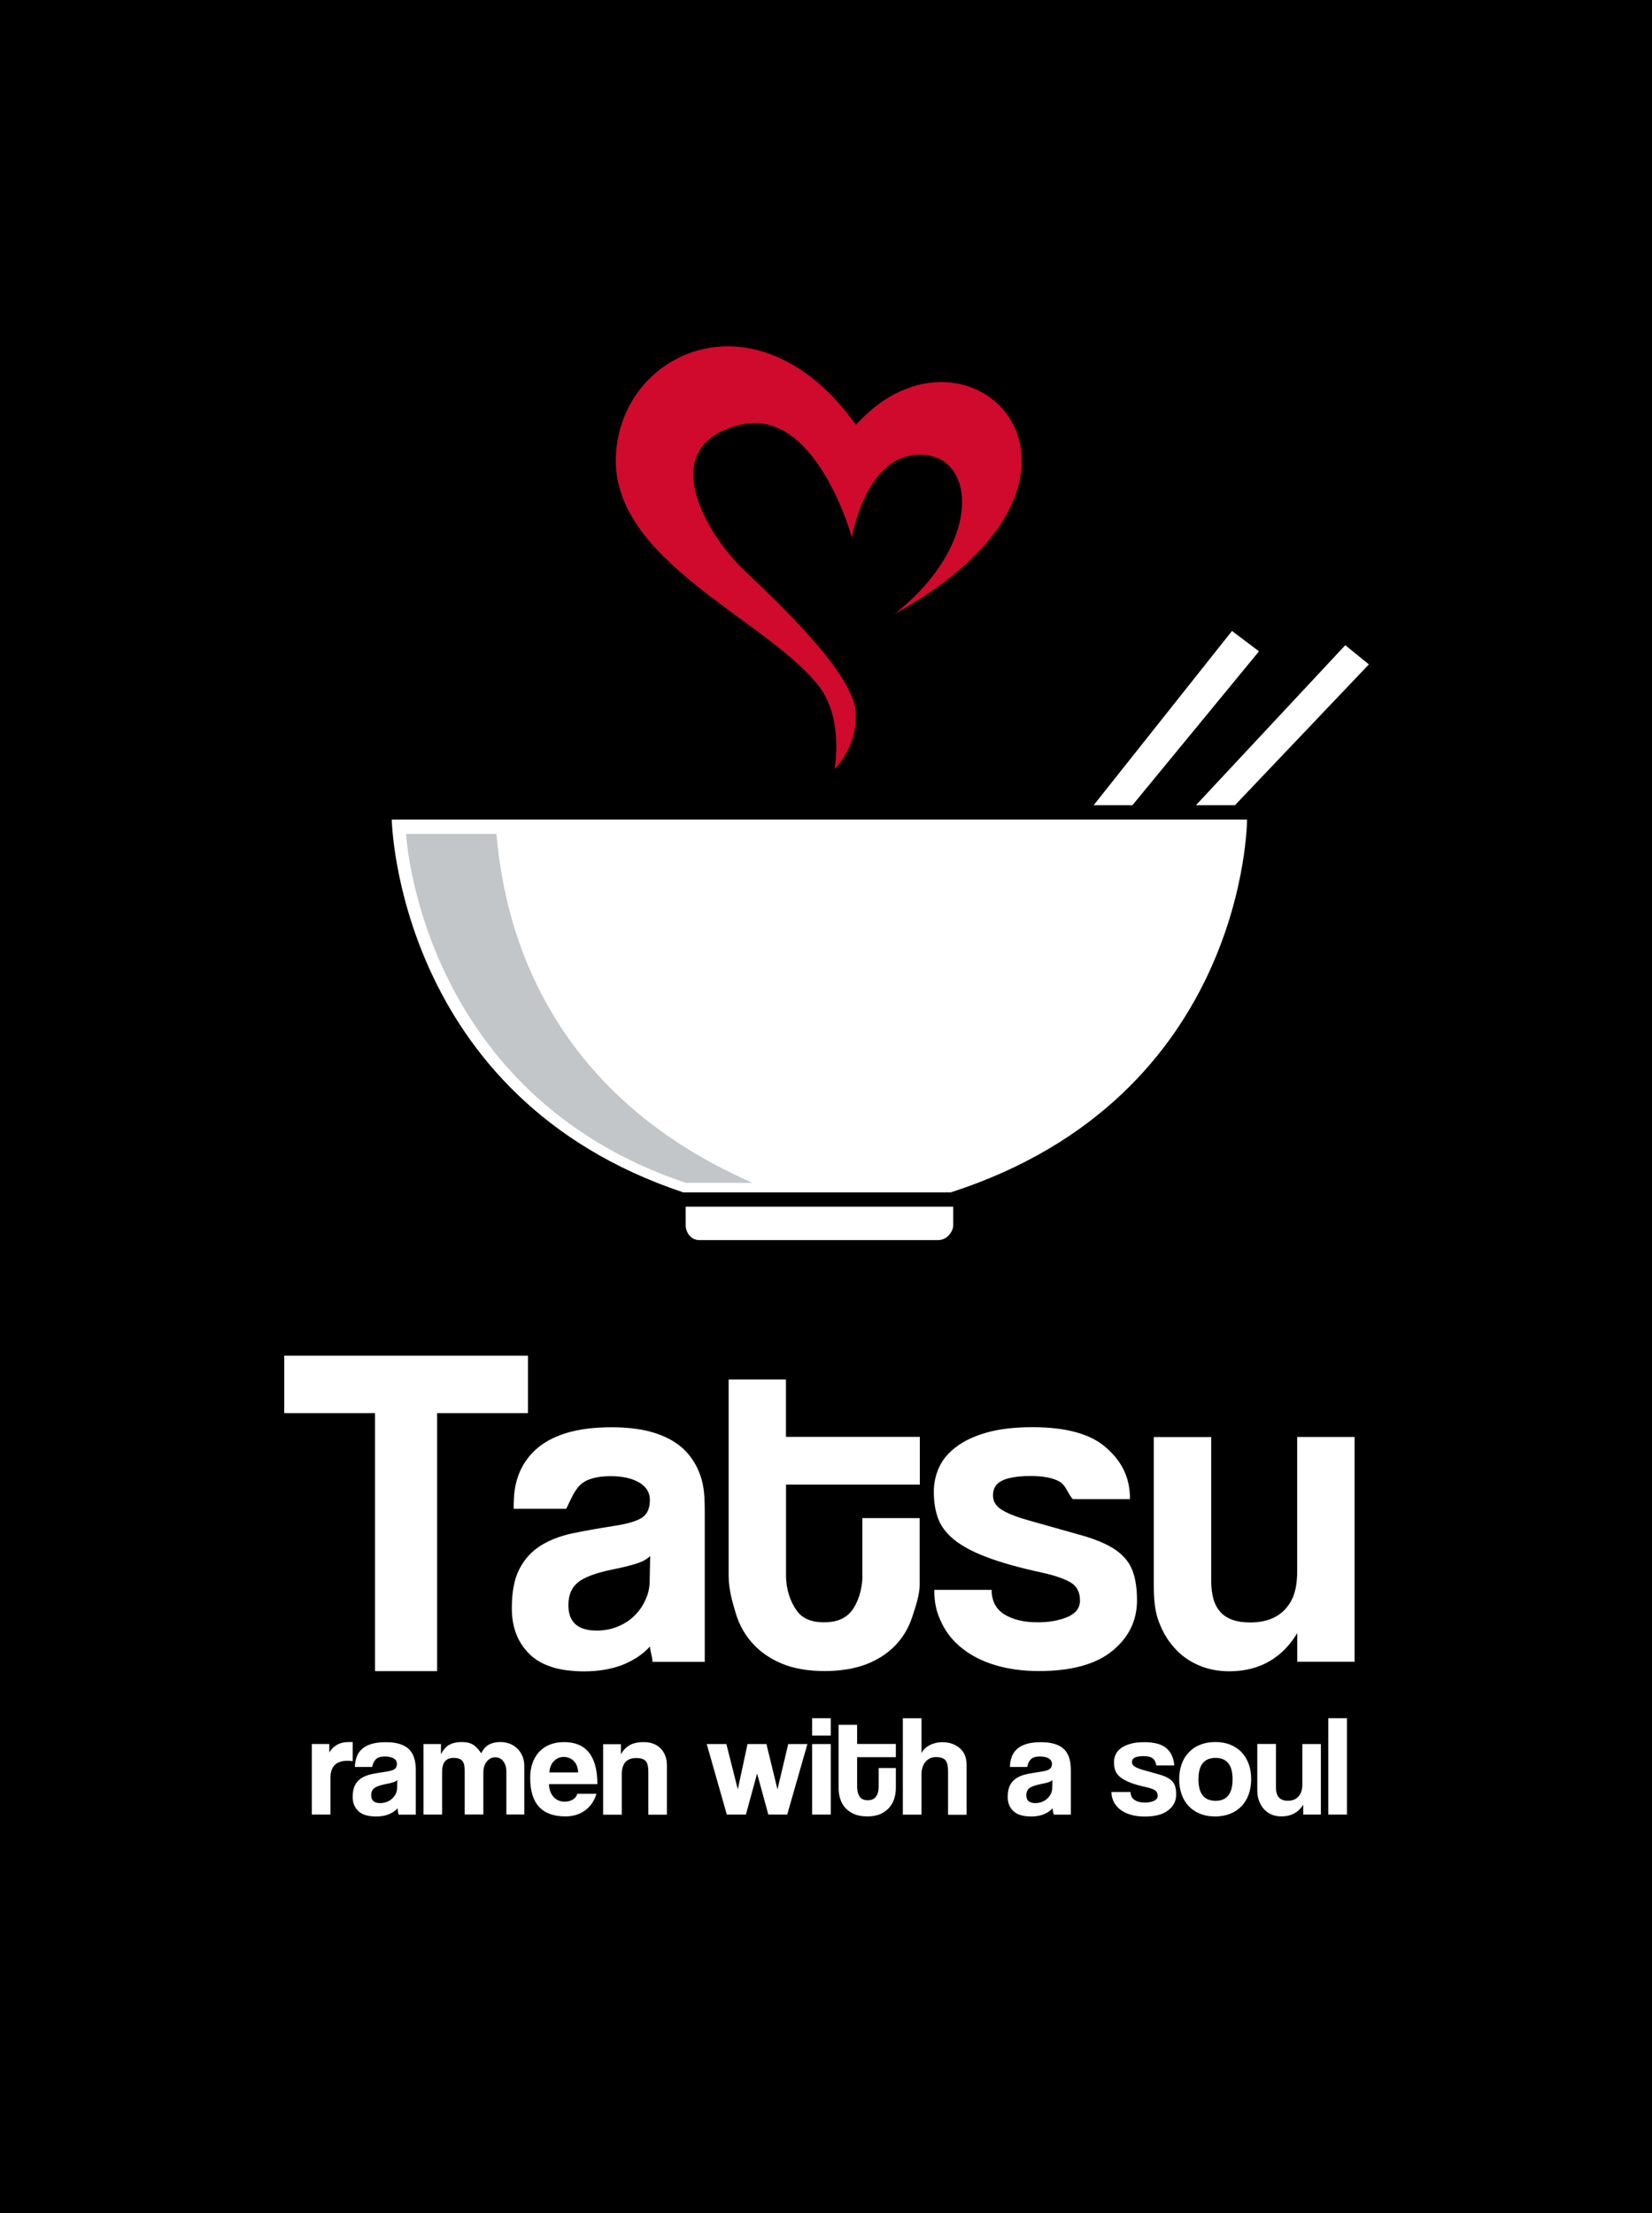
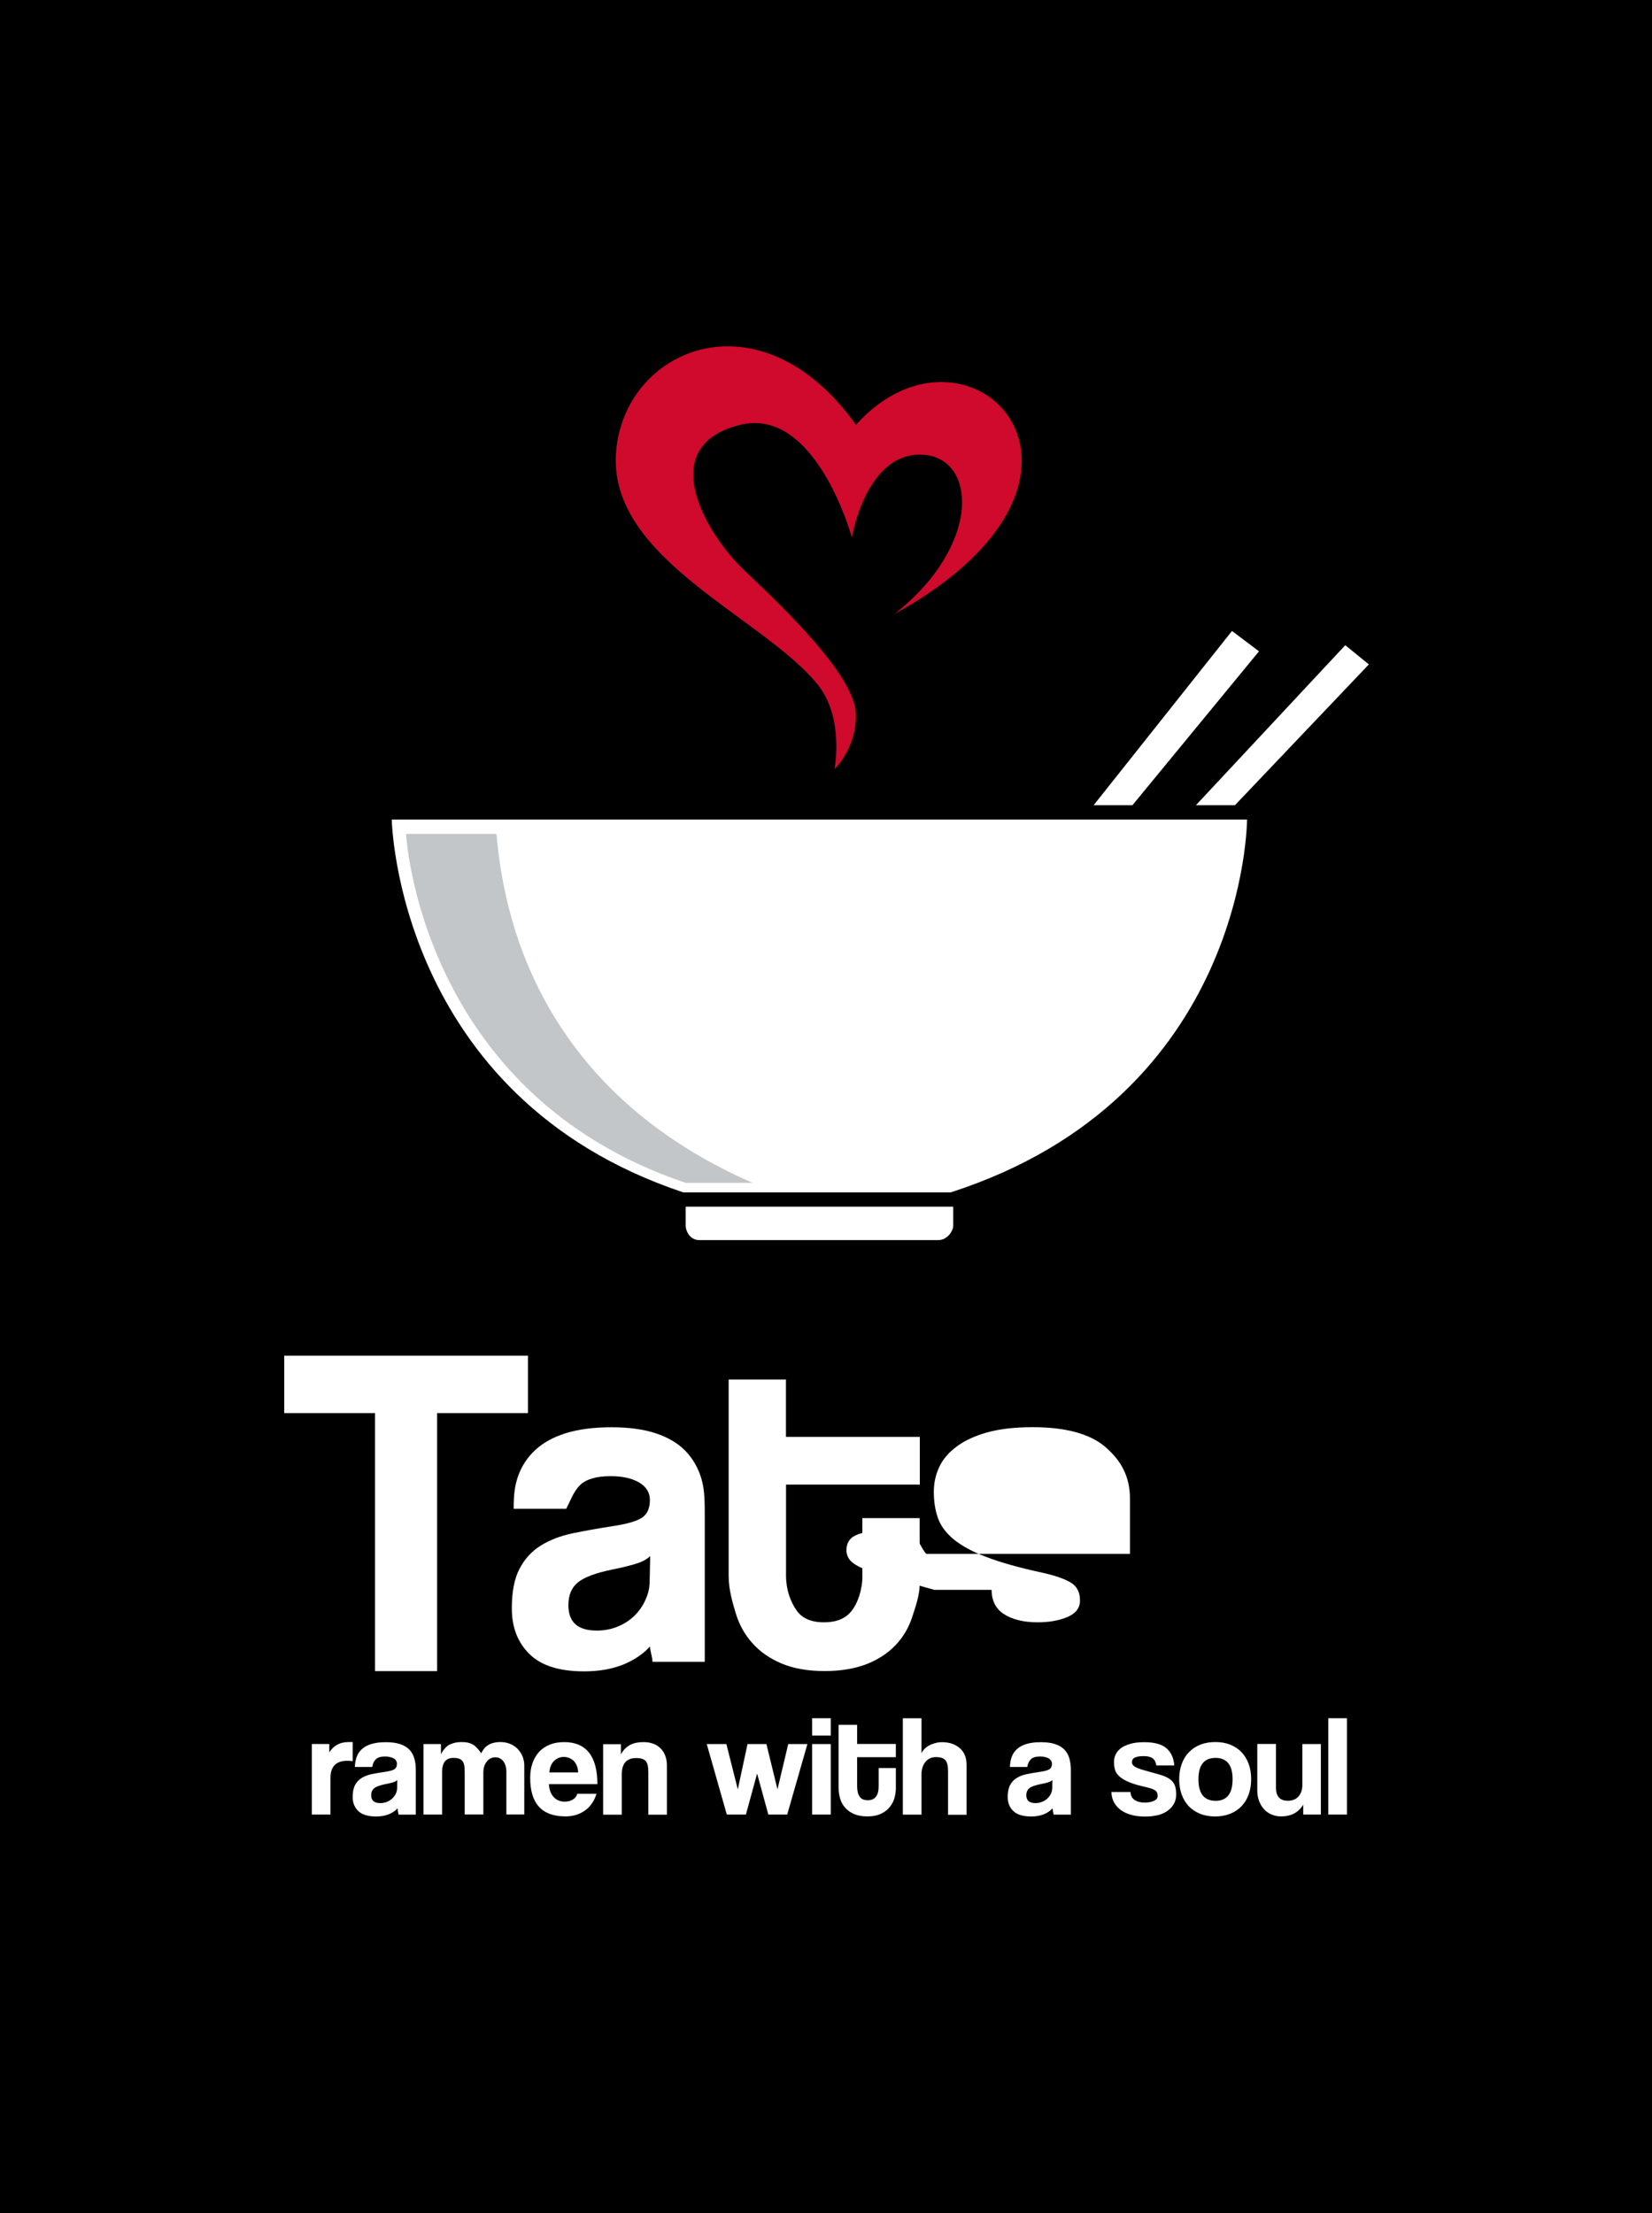
<svg xmlns="http://www.w3.org/2000/svg" version="1.1" x="0" y="0" width="224" height="300" viewBox="0 0 224 300" enable-background="new 0 0 224 300" xml:space="preserve">
  <g id="Website" display="none" />
  <g id="Guides" />
  <g id="Online_Ordering" />
  <g id="Common">
    <rect fill-rule="evenodd" clip-rule="evenodd" width="224" height="300" />
    <polygon fill-rule="evenodd" clip-rule="evenodd" fill="#FFFFFF" points="59.27 226.53 59.27 191.55 71.59 191.55 71.59 183.77 38.54 183.77 38.54 191.55 50.85 191.55 50.85 226.53 " />
    <path fill-rule="evenodd" clip-rule="evenodd" fill="#FFFFFF" d="M95.56 225.24v-19.44c0-1.94 0.02-3.73-0.43-5.27 -0.44-1.53-1.19-2.82-2.19-3.85 -1-1.04-2.34-1.83-3.99-2.38 -1.65-0.55-3.66-0.83-6.04-0.83 -2.42 0-4.49 0.28-6.18 0.8 -1.7 0.53-3.07 1.29-4.14 2.27 -1.06 0.99-1.84 2.16-2.32 3.5 -0.48 1.36-0.62 2.53-0.62 4.48h7.13c0.65-1.3 1.05-2.41 1.88-3.22 0.82-0.79 2.2-1.2 4.13-1.2 1.62 0 2.91 0.29 3.88 0.86 0.96 0.57 1.45 1.36 1.45 2.36 0 1.1-0.34 1.9-1.03 2.38 -0.69 0.48-2.03 0.88-3.99 1.17 -2 0.31-3.82 0.64-5.49 0.98 -1.68 0.36-3.13 0.93-4.34 1.69 -1.2 0.76-2.15 1.81-2.84 3.14 -0.69 1.32-1.03 3.1-1.03 5.34 0 2.53 0.77 4.58 2.36 6.16 1.58 1.59 4.06 2.38 7.45 2.38 2 0 3.75-0.31 5.27-0.91 1.51-0.62 2.72-1.43 3.65-2.46 0.07 0.86 0.34 1.43 0.34 2.08H95.56zM88.09 214.31c0 0.93-0.21 1.79-0.59 2.6 -0.37 0.83-0.89 1.54-1.51 2.14 -0.64 0.62-1.39 1.1-2.26 1.45 -0.88 0.36-1.82 0.53-2.82 0.53 -2.56 0-3.84-1.13-3.84-3.44 0-1.35 0.41-2.36 1.28-3.08 0.86-0.71 2.42-1.29 4.7-1.76 1.44-0.29 2.56-0.57 3.34-0.83 0.76-0.24 1.36-0.58 1.77-1L88.09 214.31z" />
    <path fill-rule="evenodd" clip-rule="evenodd" fill="#FFFFFF" d="M116.94 213.57c0 1.94-0.64 3.74-1.45 4.77 -0.81 1.06-2.06 1.57-3.76 1.57 -1.76 0-3.02-0.55-3.77-1.69 -0.77-1.12-1.38-2.71-1.38-4.66v-12.31h18.14v-6.48H106.57v-7.77h-7.77v26.56c0 1.94 0.52 3.64 0.98 5.18 0.47 1.53 1.22 2.87 2.25 4.01 1.03 1.15 2.34 2.07 3.96 2.75 1.6 0.67 3.54 1.02 5.83 1.02 2.18 0 4.08-0.33 5.66-0.93 1.58-0.62 2.89-1.48 3.92-2.55 1.03-1.07 1.79-2.34 2.27-3.79 0.48-1.44 1.03-3.1 1.03-4.39v-9.07h-7.77V213.57z" />
-     <path fill-rule="evenodd" clip-rule="evenodd" fill="#FFFFFF" d="M153.22 203.21c0-3.24-1.34-5.35-3.39-7.11 -2.07-1.75-5.35-2.64-9.82-2.64 -2.46 0-4.54 0.25-6.23 0.73 -1.68 0.48-3.06 1.13-4.11 1.93 -1.07 0.79-1.84 1.72-2.33 2.77 -0.48 1.05-0.72 2.15-0.72 3.32 0 1.31 0.18 2.49 0.55 3.54 0.36 1.05 1.07 2.02 2.13 2.9 1.07 0.88 2.54 1.69 4.46 2.41 1.91 0.74 4.42 1.44 7.55 2.12 1.72 0.38 3.01 0.83 3.86 1.33 0.84 0.5 1.27 1.31 1.27 2.44 0 1.02-0.57 1.76-1.7 2.24 -1.13 0.48-2.48 0.72-4.06 0.72 -1.89 0-3.42-0.38-4.59-1.13 -1.16-0.76-1.64-1.97-1.64-3.27h-7.77c0 1.94 0.36 3.19 1.03 4.54 0.65 1.36 1.61 2.51 2.85 3.47 1.25 0.97 2.72 1.71 4.48 2.22 1.75 0.52 3.7 0.78 5.84 0.78 4.38 0 7.69-0.91 9.93-2.72 2.24-1.83 3.36-4.11 3.36-6.89 0-1.79-0.26-3.24-0.74-4.31 -0.48-1.07-1.29-1.94-2.41-2.67 -1.12-0.71-2.61-1.32-4.47-1.84l-6.85-1.93c-1.65-0.45-2.91-0.93-3.77-1.44 -0.86-0.5-1.29-1.17-1.29-2.01 0-0.96 0.43-1.64 1.29-2.03 0.86-0.4 2.15-0.6 3.84-0.6 1.77 0 3.1 0.28 3.95 0.79 0.86 0.54 1.1 1.69 1.75 2.34H153.22z" />
-     <path fill-rule="evenodd" clip-rule="evenodd" fill="#FFFFFF" d="M183.67 225.24v-30.45h-7.78v18.14c0 1.94-0.3 3.64-1.43 4.98 -1.11 1.35-2.77 2.02-4.95 2.02 -3.65 0-5.28-1.81-5.28-5.69v-19.44h-7.78v20.09c0 1.94 0.14 3.5 0.66 4.89 0.52 1.4 1.23 2.61 2.14 3.6 0.9 1.02 1.98 1.79 3.25 2.34 1.26 0.55 2.65 0.83 4.19 0.83 4.24 0 7.27-1.94 9.21-5.18v3.89H183.67z" />
+     <path fill-rule="evenodd" clip-rule="evenodd" fill="#FFFFFF" d="M153.22 203.21c0-3.24-1.34-5.35-3.39-7.11 -2.07-1.75-5.35-2.64-9.82-2.64 -2.46 0-4.54 0.25-6.23 0.73 -1.68 0.48-3.06 1.13-4.11 1.93 -1.07 0.79-1.84 1.72-2.33 2.77 -0.48 1.05-0.72 2.15-0.72 3.32 0 1.31 0.18 2.49 0.55 3.54 0.36 1.05 1.07 2.02 2.13 2.9 1.07 0.88 2.54 1.69 4.46 2.41 1.91 0.74 4.42 1.44 7.55 2.12 1.72 0.38 3.01 0.83 3.86 1.33 0.84 0.5 1.27 1.31 1.27 2.44 0 1.02-0.57 1.76-1.7 2.24 -1.13 0.48-2.48 0.72-4.06 0.72 -1.89 0-3.42-0.38-4.59-1.13 -1.16-0.76-1.64-1.97-1.64-3.27h-7.77l-6.85-1.93c-1.65-0.45-2.91-0.93-3.77-1.44 -0.86-0.5-1.29-1.17-1.29-2.01 0-0.96 0.43-1.64 1.29-2.03 0.86-0.4 2.15-0.6 3.84-0.6 1.77 0 3.1 0.28 3.95 0.79 0.86 0.54 1.1 1.69 1.75 2.34H153.22z" />
    <polygon fill-rule="evenodd" clip-rule="evenodd" fill="#FFFFFF" points="167.45 109.15 185.61 90.06 182.41 87.46 162.16 109.15 " />
    <polygon fill-rule="evenodd" clip-rule="evenodd" fill="#FFFFFF" points="153.55 109.15 170.71 88.29 167.05 85.53 148.29 109.15 " />
    <path fill-rule="evenodd" clip-rule="evenodd" fill="#FFFFFF" d="M165.2 111.09h-5.18 -8.42 -5.18 -7.12H53.12c0 0 0.65 37.58 39.52 50.54h36.28c40.17-12.96 40.17-50.54 40.17-50.54H165.2z" />
    <path fill-rule="evenodd" clip-rule="evenodd" fill="#CF0A2C" d="M113.15 104.26c0 0 1.38-6.98-2.32-11.52 -7.41-9.08-28.09-16.9-27.32-31.11 0.78-14.21 19.38-22.48 32.55-4.04 15.26-16.99 39.09 6.91 5.23 25.64 11.92-9.36 11.18-21.41 3.63-21.6 -7.55-0.19-9.41 11.23-9.41 11.23s-4.86-17.79-15.15-15.27c-11.77 2.88-4.53 14.92 0.58 19.74 5.95 5.62 14.97 14.4 15.11 19.44C116.19 101.38 113.15 104.26 113.15 104.26z" />
    <path fill="#FFFFFF" d="M182.64 245.97v-13.06h-2.53v13.06H182.64zM179.1 245.97v-9.56h-2.51v5.52c0 0.64-0.16 1.16-0.5 1.56s-0.82 0.61-1.47 0.61c-1.07 0-1.61-0.6-1.61-1.79v-5.91h-2.53v6.3c0 0.53 0.08 1.01 0.25 1.44 0.16 0.43 0.38 0.8 0.67 1.11 0.28 0.31 0.63 0.55 1.02 0.72 0.4 0.17 0.84 0.25 1.31 0.25 1.34 0 2.33-0.53 2.98-1.59v1.34H179.1zM166.81 245.86c0.6-0.24 1.11-0.58 1.53-1.02 0.42-0.44 0.75-0.97 0.97-1.59 0.22-0.62 0.34-1.31 0.34-2.07s-0.11-1.46-0.34-2.08c-0.23-0.62-0.55-1.15-0.97-1.59 -0.42-0.44-0.93-0.77-1.52-1.01 -0.59-0.24-1.27-0.36-2.02-0.36 -0.76 0-1.44 0.12-2.05 0.36s-1.11 0.58-1.54 1.02c-0.43 0.44-0.75 0.97-0.98 1.6 -0.22 0.62-0.34 1.31-0.34 2.06 0 0.74 0.11 1.42 0.33 2.05 0.22 0.62 0.54 1.16 0.96 1.6 0.42 0.44 0.93 0.79 1.54 1.03 0.61 0.25 1.3 0.37 2.07 0.37C165.54 246.22 166.21 246.1 166.81 245.86zM162.5 241.19c0-1.93 0.77-2.9 2.32-2.9 1.54 0 2.31 0.97 2.31 2.9 0 1.94-0.77 2.92-2.31 2.92C163.27 244.1 162.5 243.13 162.5 241.19zM159.22 239.3c-0.07-0.98-0.42-1.76-1.05-2.31 -0.64-0.56-1.64-0.83-3.01-0.83 -0.75 0-1.39 0.07-1.91 0.23 -0.52 0.15-0.94 0.35-1.27 0.59 -0.32 0.25-0.56 0.53-0.71 0.86 -0.15 0.32-0.22 0.67-0.22 1.03 0 0.4 0.06 0.77 0.16 1.09 0.11 0.33 0.32 0.62 0.64 0.9 0.32 0.27 0.76 0.52 1.33 0.75s1.32 0.45 2.25 0.65c0.52 0.12 0.91 0.25 1.16 0.41 0.25 0.16 0.38 0.41 0.38 0.76 0 0.31-0.17 0.54-0.52 0.69 -0.34 0.15-0.75 0.23-1.23 0.23 -0.57 0-1.03-0.12-1.39-0.37 -0.36-0.25-0.53-0.6-0.53-1.06h-2.6c0.01 0.51 0.13 0.96 0.34 1.37 0.22 0.41 0.52 0.76 0.91 1.05 0.4 0.29 0.87 0.52 1.43 0.67 0.56 0.16 1.18 0.23 1.86 0.23 1.4 0 2.46-0.28 3.17-0.85 0.72-0.56 1.07-1.27 1.07-2.13 0-0.56-0.07-1-0.22-1.33 -0.15-0.33-0.39-0.6-0.74-0.83 -0.34-0.22-0.8-0.41-1.37-0.57s-1.27-0.36-2.1-0.59c-0.51-0.14-0.89-0.29-1.16-0.45 -0.27-0.16-0.4-0.36-0.4-0.62 0-0.3 0.13-0.51 0.4-0.63 0.26-0.12 0.66-0.19 1.18-0.19 0.54 0 0.95 0.1 1.22 0.3s0.43 0.52 0.5 0.96H159.22zM145.2 245.97v-6.04c0-0.6-0.07-1.13-0.21-1.6 -0.14-0.47-0.37-0.87-0.69-1.19s-0.73-0.56-1.26-0.73c-0.52-0.17-1.16-0.25-1.91-0.25 -0.76 0-1.41 0.08-1.94 0.24 -0.53 0.16-0.96 0.39-1.29 0.69 -0.33 0.3-0.57 0.65-0.72 1.07s-0.23 0.87-0.24 1.36h2.35c0.07-0.43 0.22-0.77 0.48-1.03 0.25-0.26 0.67-0.39 1.25-0.39 0.49 0 0.89 0.09 1.18 0.26 0.29 0.18 0.44 0.42 0.44 0.73 0 0.34-0.11 0.58-0.33 0.73 -0.22 0.15-0.65 0.27-1.28 0.36s-1.22 0.19-1.76 0.3c-0.54 0.11-1 0.28-1.39 0.52 -0.39 0.23-0.69 0.55-0.91 0.96 -0.22 0.41-0.33 0.96-0.33 1.64 0 0.78 0.25 1.41 0.77 1.9 0.51 0.49 1.32 0.73 2.42 0.73 0.65 0 1.22-0.1 1.71-0.3 0.49-0.2 0.89-0.47 1.18-0.81 0.03 0.32 0.08 0.61 0.16 0.86H145.2zM142.68 242.33c0 0.28-0.06 0.55-0.18 0.81 -0.12 0.25-0.28 0.47-0.49 0.66 -0.2 0.19-0.44 0.34-0.72 0.45 -0.28 0.11-0.58 0.17-0.9 0.17 -0.82 0-1.23-0.36-1.23-1.07 0-0.41 0.14-0.73 0.41-0.95 0.27-0.22 0.77-0.4 1.5-0.55 0.47-0.09 0.82-0.17 1.07-0.25s0.43-0.18 0.56-0.31L142.68 242.33zM131.06 245.97v-6.76c0-0.96-0.31-1.71-0.92-2.24s-1.41-0.81-2.39-0.81c-0.32 0-0.64 0.04-0.93 0.12 -0.3 0.08-0.57 0.18-0.81 0.31 -0.25 0.13-0.46 0.29-0.65 0.48 -0.19 0.19-0.32 0.39-0.41 0.59l0-4.74h-2.53v13.06h2.53v-5.48c0-0.32 0.04-0.62 0.13-0.9 0.08-0.28 0.21-0.52 0.38-0.74 0.17-0.21 0.38-0.38 0.62-0.5s0.52-0.18 0.84-0.18c0.58 0 1 0.13 1.25 0.4 0.25 0.27 0.38 0.76 0.38 1.49v5.93H131.06zM119.14 242.16c0 0.6-0.12 1.06-0.36 1.38s-0.61 0.49-1.11 0.49c-0.52 0-0.89-0.16-1.11-0.5 -0.23-0.33-0.34-0.8-0.34-1.41v-3.93h5.25v-1.79h-5.25v-2.59h-2.51v8.55c0 0.52 0.07 1.01 0.22 1.48 0.14 0.47 0.37 0.87 0.69 1.23 0.32 0.35 0.72 0.63 1.21 0.84 0.49 0.21 1.09 0.31 1.79 0.31 0.67 0 1.25-0.1 1.73-0.31 0.48-0.21 0.89-0.49 1.2-0.85 0.32-0.36 0.55-0.76 0.7-1.23 0.14-0.46 0.22-0.94 0.22-1.45v-2.72h-2.33V242.16zM112.65 235.26v-2.35h-2.53v2.35H112.65zM112.65 245.97v-9.56h-2.53v9.56H112.65zM106.74 245.97l2.74-9.56h-2.6l-1.46 6.14 -1.5-6.14h-2.56l-1.32 6.14 -1.55-6.14h-2.66l2.72 9.56h2.59l1.52-5.56 1.52 5.56H106.74zM90.43 245.97v-6.64c0-0.52-0.08-0.98-0.24-1.37 -0.16-0.4-0.38-0.73-0.66-1s-0.61-0.48-1-0.61c-0.39-0.14-0.81-0.2-1.26-0.2 -0.78 0-1.41 0.14-1.9 0.42 -0.49 0.28-0.89 0.7-1.18 1.25v-1.39h-2.41v9.56h2.53v-5.48c0-1.46 0.65-2.2 1.96-2.2 0.6 0 1.02 0.13 1.27 0.39 0.25 0.26 0.37 0.76 0.37 1.5v5.79H90.43zM81 241.85c0-1.9-0.38-3.33-1.14-4.28 -0.76-0.95-1.87-1.42-3.35-1.42 -0.74 0-1.39 0.11-1.96 0.34 -0.57 0.23-1.05 0.56-1.45 0.98 -0.39 0.43-0.69 0.94-0.9 1.54 -0.21 0.6-0.31 1.26-0.31 2 0 3.47 1.59 5.21 4.78 5.21 1.03 0 1.91-0.27 2.65-0.8s1.26-1.29 1.56-2.27h-2.6c-0.09 0.34-0.29 0.6-0.61 0.79 -0.32 0.19-0.68 0.28-1.1 0.28 -0.62 0-1.12-0.21-1.51-0.64s-0.59-1-0.63-1.73H81zM74.49 240.25c0.05-0.66 0.26-1.18 0.63-1.54s0.81-0.55 1.31-0.55c0.25 0 0.48 0.04 0.72 0.13 0.23 0.09 0.44 0.21 0.62 0.39 0.18 0.17 0.33 0.4 0.44 0.66 0.11 0.27 0.17 0.57 0.18 0.92H74.49zM71.09 245.97v-6.64c0-0.44-0.08-0.86-0.24-1.25 -0.16-0.39-0.39-0.73-0.67-1.02 -0.29-0.29-0.63-0.52-1.03-0.68 -0.4-0.16-0.84-0.24-1.32-0.24 -0.6 0-1.12 0.12-1.55 0.36 -0.43 0.24-0.77 0.63-1.03 1.17 -0.18-0.27-0.36-0.51-0.55-0.7 -0.18-0.2-0.37-0.36-0.57-0.48 -0.2-0.12-0.43-0.21-0.68-0.27 -0.25-0.05-0.54-0.08-0.86-0.08 -0.64 0-1.18 0.12-1.63 0.35s-0.84 0.67-1.17 1.31v-1.39h-2.37v9.56h2.53v-5.81c0-1.24 0.51-1.87 1.54-1.87 0.27 0 0.51 0.03 0.7 0.09 0.2 0.06 0.36 0.16 0.48 0.3 0.13 0.14 0.21 0.34 0.27 0.58 0.05 0.25 0.07 0.56 0.07 0.95v5.75h2.53v-5.71c0-0.58 0.15-1.07 0.46-1.46 0.31-0.39 0.69-0.58 1.16-0.58 0.45 0 0.82 0.18 1.09 0.54 0.27 0.36 0.41 0.84 0.41 1.42v5.79H71.09zM56.38 245.97v-6.04c0-0.6-0.07-1.13-0.21-1.6 -0.14-0.47-0.37-0.87-0.69-1.19s-0.73-0.56-1.26-0.73c-0.52-0.17-1.16-0.25-1.91-0.25 -0.76 0-1.41 0.08-1.94 0.24 -0.53 0.16-0.96 0.39-1.29 0.69 -0.33 0.3-0.57 0.65-0.72 1.07s-0.23 0.87-0.24 1.36h2.35c0.07-0.43 0.22-0.77 0.48-1.03 0.25-0.26 0.67-0.39 1.25-0.39 0.49 0 0.88 0.09 1.18 0.26s0.44 0.42 0.44 0.73c0 0.34-0.11 0.58-0.33 0.73 -0.22 0.15-0.64 0.27-1.28 0.36s-1.22 0.19-1.76 0.3c-0.54 0.11-1 0.28-1.39 0.52 -0.39 0.23-0.69 0.55-0.91 0.96s-0.33 0.96-0.33 1.64c0 0.78 0.26 1.41 0.77 1.9 0.51 0.49 1.32 0.73 2.42 0.73 0.65 0 1.22-0.1 1.71-0.3 0.49-0.2 0.89-0.47 1.19-0.81 0.02 0.32 0.07 0.61 0.15 0.86H56.38zM53.85 242.33c0 0.28-0.06 0.55-0.18 0.81 -0.12 0.25-0.29 0.47-0.49 0.66s-0.44 0.34-0.72 0.45c-0.28 0.11-0.58 0.17-0.9 0.17 -0.82 0-1.23-0.36-1.23-1.07 0-0.41 0.14-0.73 0.41-0.95 0.27-0.22 0.77-0.4 1.5-0.55 0.47-0.09 0.82-0.17 1.07-0.25s0.43-0.18 0.56-0.31L53.85 242.33zM44.81 245.97v-4.98c0-1.54 0.77-2.31 2.31-2.31 0.23 0 0.47 0.02 0.7 0.06v-2.6h-0.33c-0.26 0-0.51 0.01-0.76 0.04s-0.49 0.09-0.73 0.19c-0.24 0.1-0.47 0.24-0.7 0.42 -0.23 0.18-0.44 0.44-0.65 0.76v-1.14h-2.37v9.56H44.81z" />
    <path fill-rule="evenodd" clip-rule="evenodd" fill="#C3C6C8" d="M55.06 113.04c0 0 1.79 35.15 37.91 47.3h9.07c-31.1-13.6-33.97-39.52-34.73-47.3H55.06z" />
    <path fill-rule="evenodd" clip-rule="evenodd" fill="#FFFFFF" d="M92.97 163.57v2.59c0 0.65 0.55 1.94 1.84 1.94h32.4c1.3 0 2.04-1.3 2.04-1.94v-2.59H92.97z" />
  </g>
</svg>